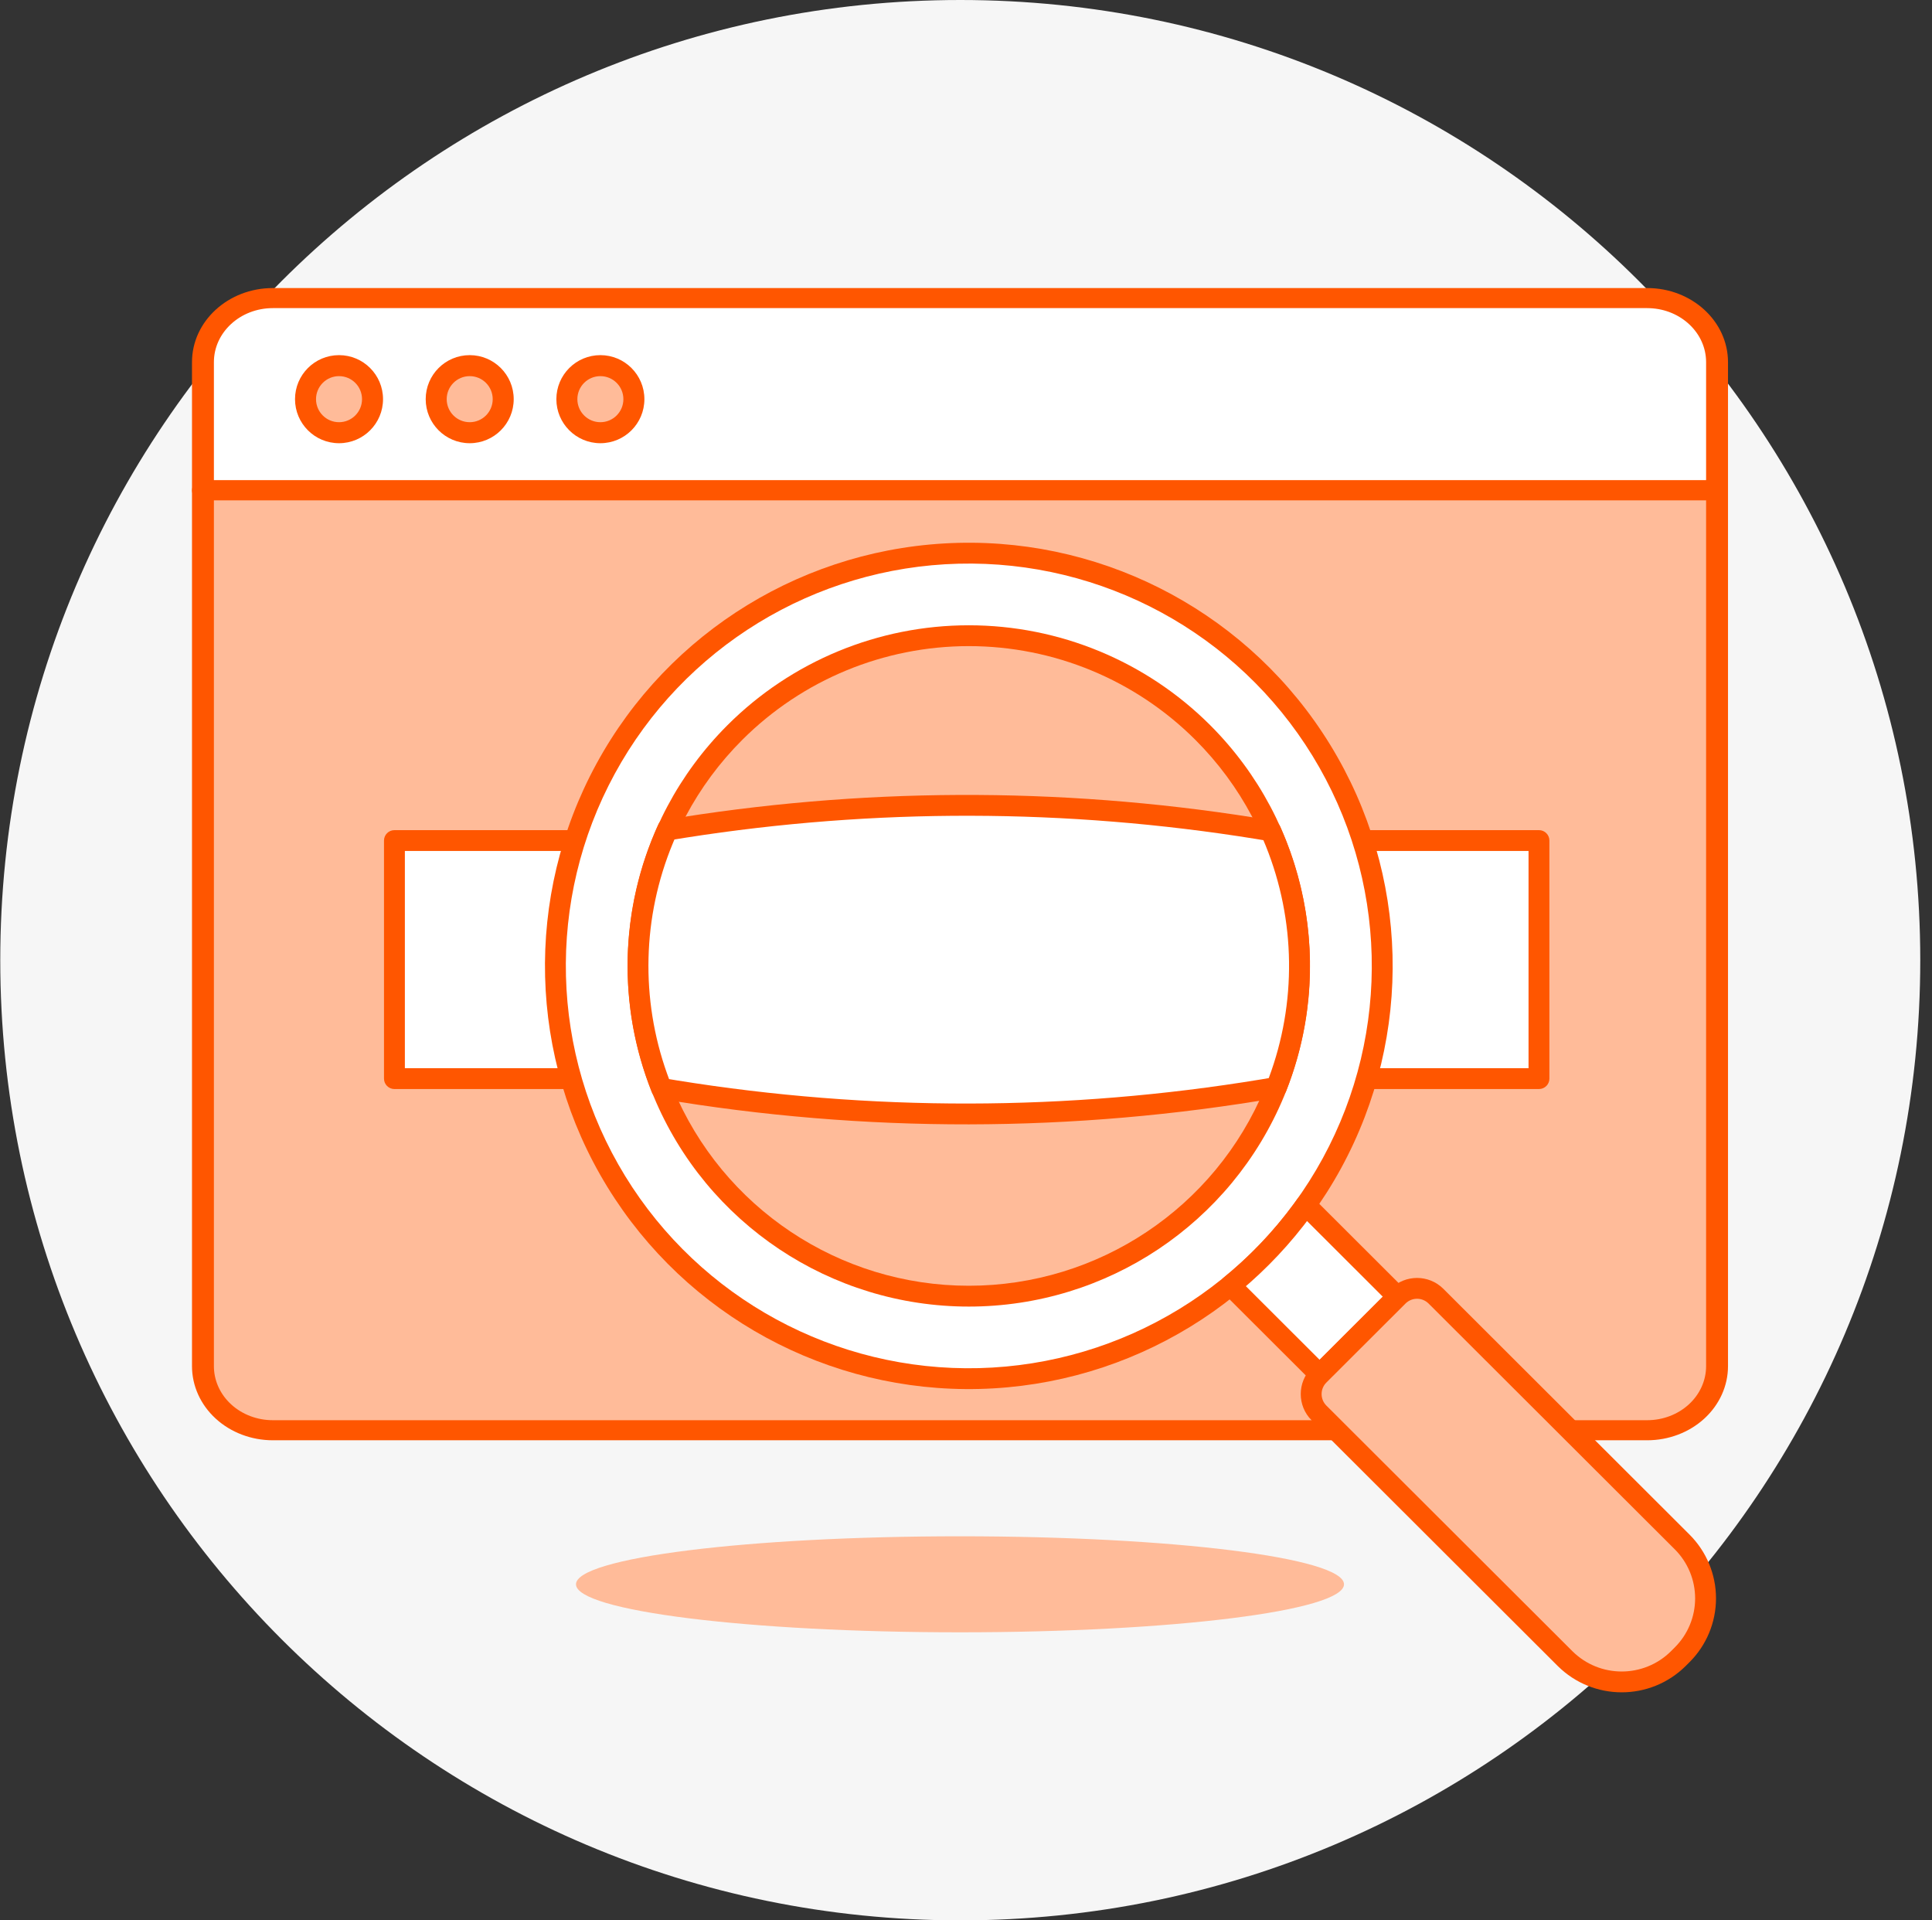
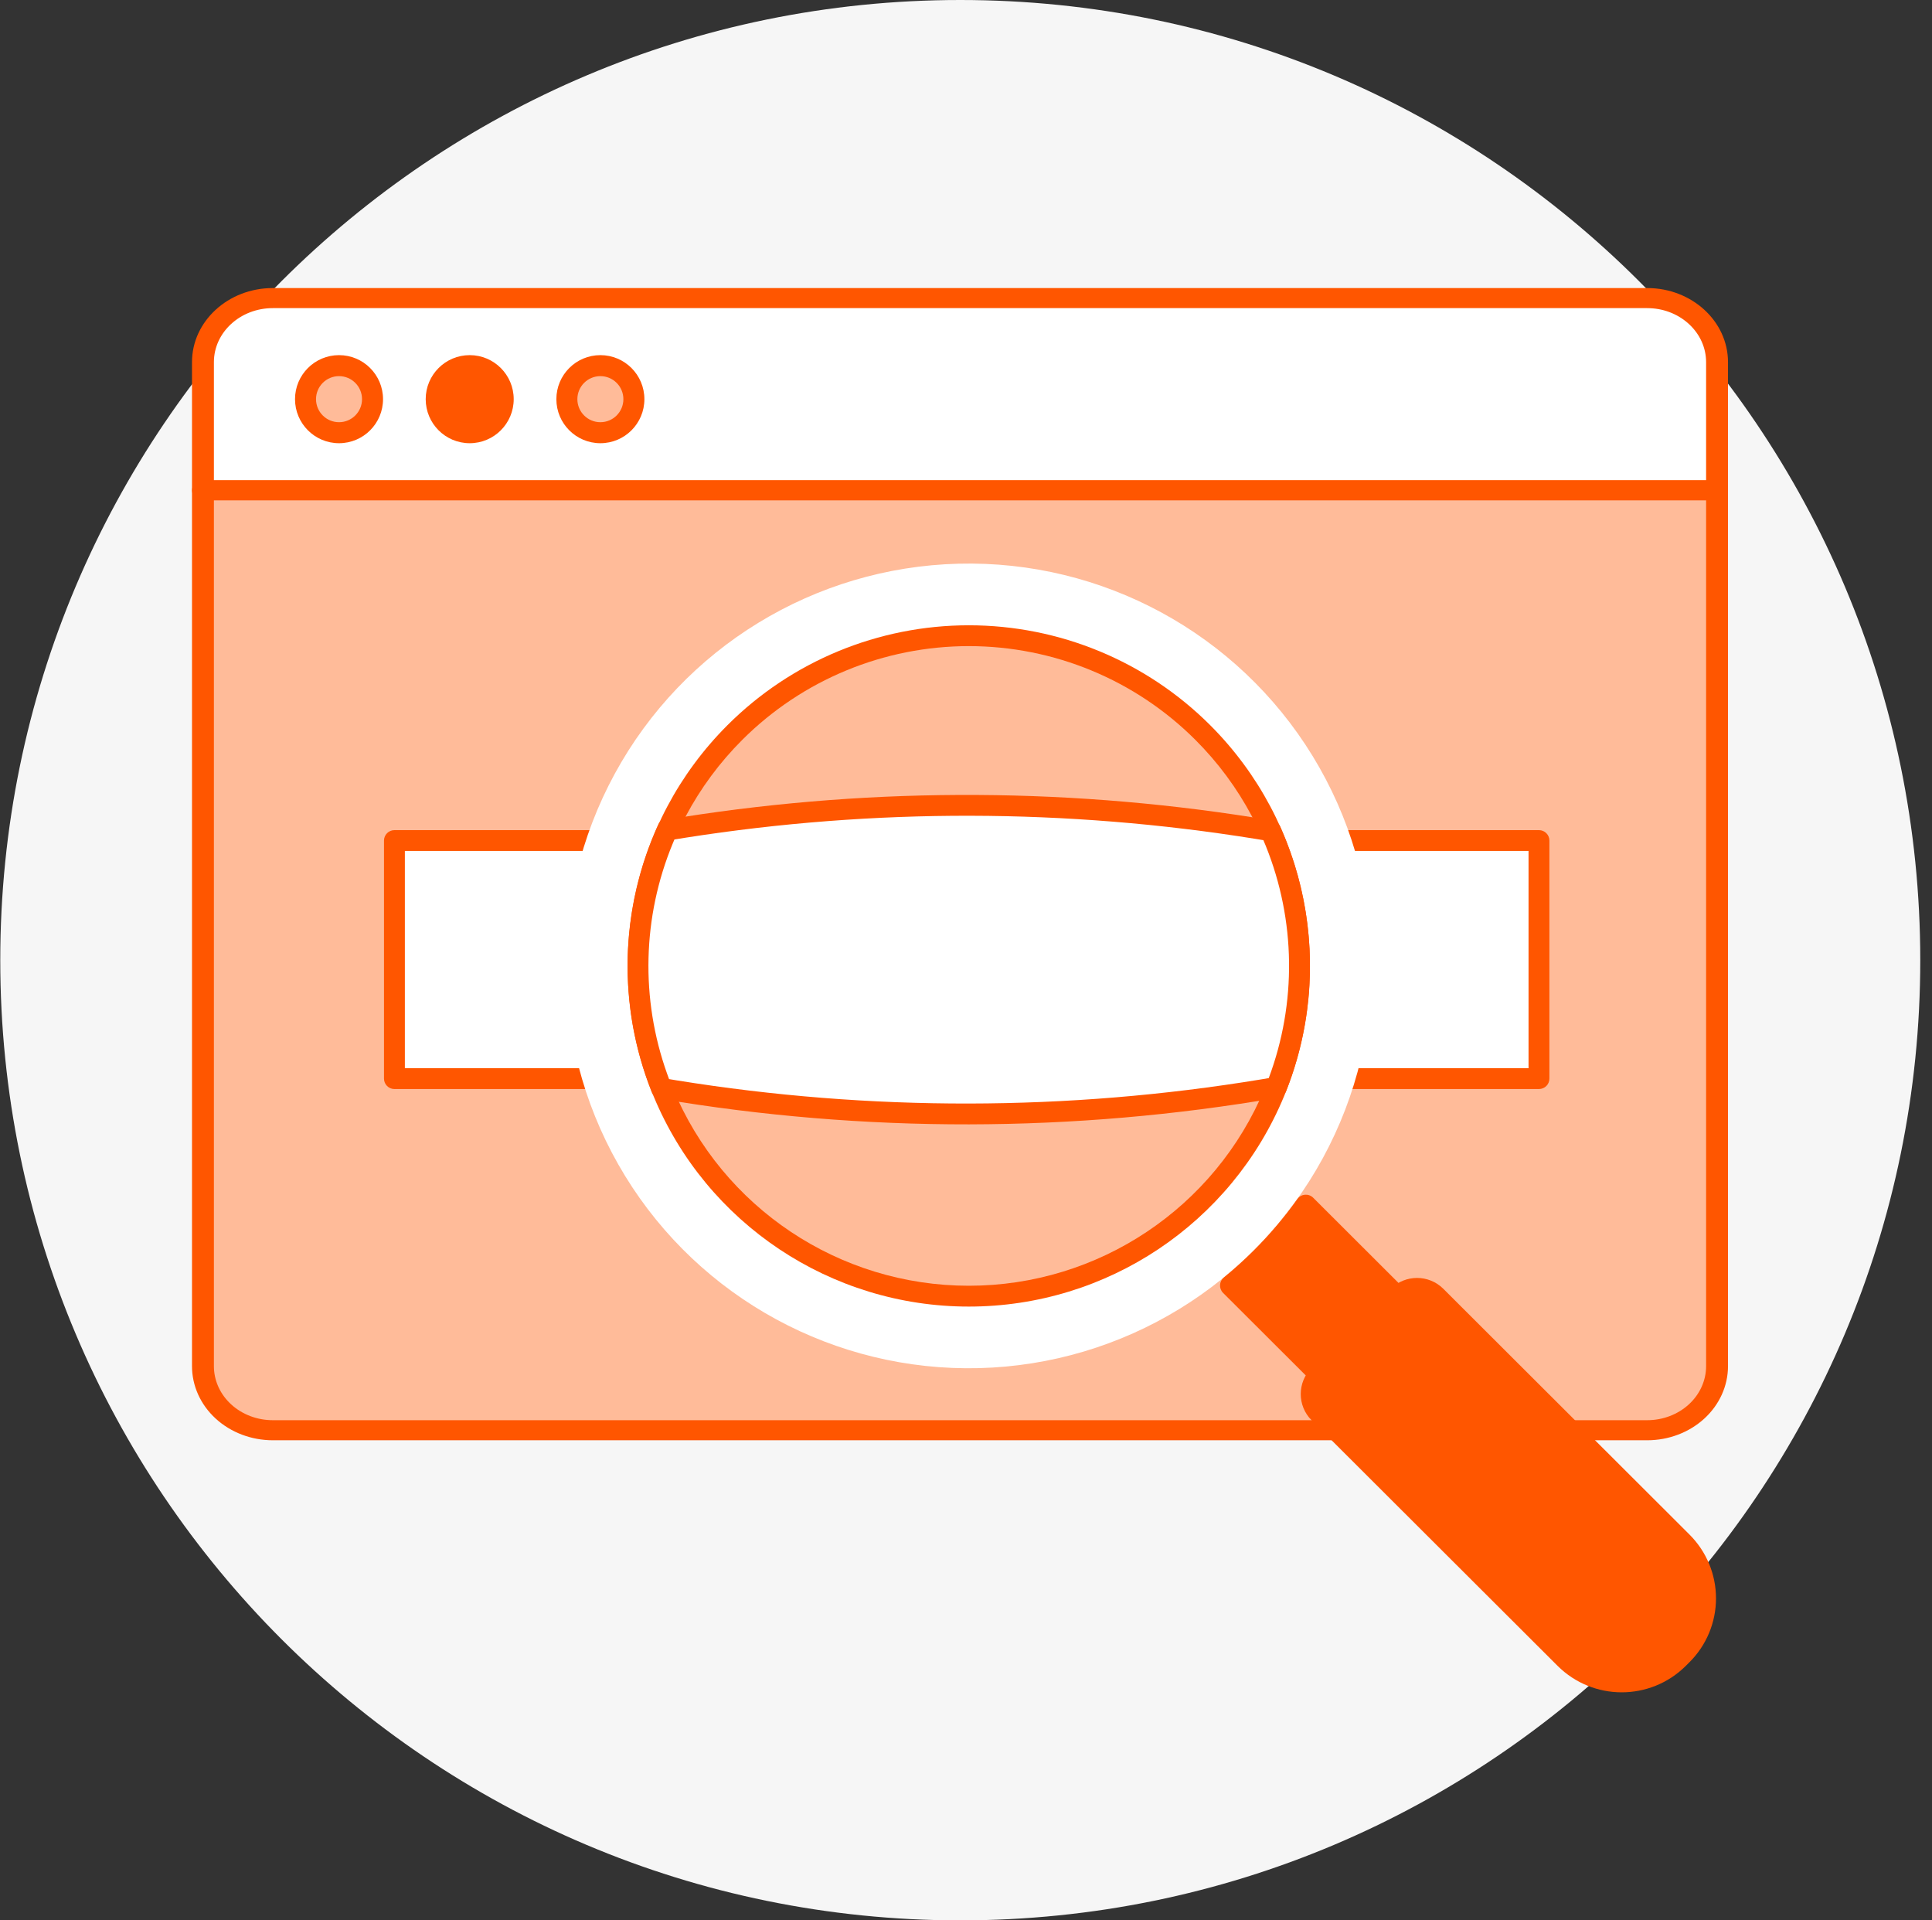
<svg xmlns="http://www.w3.org/2000/svg" width="161" height="160" viewBox="0 0 161 160" fill="none">
  <rect x="0" y="0" width="161" height="160" fill="#333333" stroke="none" />
  <path d="M0.022 80C0.022 124.183 35.839 160 80.022 160C124.205 160 160.022 124.183 160.022 80C160.022 35.817 124.205 0 80.022 0C35.839 0 0.022 35.817 0.022 80Z" fill="#F6F6F6" />
-   <path d="M48 132C48 134.209 62.327 136 80 136C97.673 136 112 134.209 112 132C112 129.791 97.673 128 80 128C62.327 128 48 129.791 48 132Z" fill="#FFBB99" />
  <path d="M137.264 24H22.736C19.016 24 16 26.765 16 30.175V40.854C16 41.316 16.409 41.69 16.912 41.69H143.088C143.591 41.69 144 41.316 144 40.854V30.175C144 26.765 140.984 24 137.264 24Z" fill="#FF5600" />
  <path d="M137.264 25.672L137.489 25.677C140.097 25.784 142.175 27.757 142.175 30.175V40.017H17.825V30.175C17.825 27.688 20.024 25.672 22.736 25.672H137.264Z" fill="white" />
  <path d="M143.088 40.018H16.912C16.409 40.018 16 40.392 16 40.854V113.825C16 115.463 16.709 117.034 17.972 118.192C19.235 119.35 20.949 120 22.736 120H137.264C139.051 120 140.765 119.35 142.028 118.192C143.291 117.034 144 115.463 144 113.825V40.854C144 40.392 143.591 40.018 143.088 40.018Z" fill="#FF5600" />
  <path d="M17.825 41.689H142.175V113.825C142.175 115.02 141.658 116.165 140.737 117.01C139.816 117.854 138.567 118.328 137.264 118.328H22.736C21.433 118.328 20.184 117.854 19.263 117.01L19.084 116.837C18.276 116.013 17.825 114.94 17.825 113.825V41.689Z" fill="#FFBB99" />
  <path d="M28.252 29.589C26.227 29.589 24.585 31.232 24.585 33.258C24.585 35.284 26.227 36.927 28.252 36.927C30.278 36.927 31.919 35.284 31.919 33.258C31.919 31.232 30.278 29.589 28.252 29.589Z" fill="#FF5600" />
  <path d="M28.252 31.339C29.311 31.339 30.169 32.198 30.169 33.258C30.169 34.318 29.311 35.177 28.252 35.177C27.193 35.177 26.335 34.318 26.335 33.258C26.335 32.198 27.193 31.339 28.252 31.339Z" fill="#FFBB99" />
  <path d="M39.142 29.589C37.116 29.589 35.475 31.232 35.475 33.258C35.475 35.284 37.116 36.927 39.142 36.927C41.167 36.927 42.809 35.284 42.809 33.258C42.809 31.232 41.167 29.589 39.142 29.589Z" fill="#FF5600" />
-   <path d="M39.142 31.339C40.201 31.339 41.059 32.198 41.059 33.258C41.059 34.318 40.201 35.177 39.142 35.177C38.083 35.177 37.225 34.318 37.225 33.258C37.225 32.198 38.083 31.339 39.142 31.339Z" fill="#FFBB99" />
  <path d="M50.032 29.589C48.006 29.589 46.364 31.232 46.364 33.258C46.364 35.284 48.006 36.927 50.032 36.927C52.057 36.927 53.699 35.284 53.699 33.258C53.699 31.232 52.057 29.589 50.032 29.589Z" fill="#FF5600" />
  <path d="M50.032 31.339C51.09 31.339 51.949 32.198 51.949 33.258C51.949 34.318 51.09 35.177 50.032 35.177C48.973 35.177 48.114 34.318 48.114 33.258C48.114 32.198 48.973 31.339 50.032 31.339Z" fill="#FFBB99" />
  <path d="M128.247 69.165H32.869C32.389 69.165 32 69.554 32 70.033V89.868C32 90.348 32.389 90.736 32.869 90.736H128.247C128.728 90.736 129.117 90.348 129.117 89.868V70.033C129.117 69.554 128.728 69.165 128.247 69.165Z" fill="#FF5600" />
  <path d="M127.378 70.9V89H33.739V70.9H127.378Z" fill="white" />
-   <path d="M49.705 63.634C43.677 74.701 44.02 88.137 50.607 98.881C57.194 109.626 69.022 116.046 81.637 115.724C94.252 115.403 105.736 108.387 111.764 97.321C117.793 86.255 117.449 72.819 110.862 62.074C104.275 51.33 92.447 44.909 79.832 45.231C67.217 45.553 55.733 52.568 49.705 63.634Z" fill="#FF5600" />
  <path d="M79.877 46.966C91.87 46.66 103.117 52.764 109.379 62.98C115.641 73.196 115.968 85.97 110.237 96.492C104.506 107.013 93.586 113.683 81.593 113.989C69.599 114.295 58.352 108.191 52.09 97.975C45.828 87.76 45.501 74.985 51.232 64.464C56.964 53.942 67.883 47.272 79.877 46.966Z" fill="white" />
  <path d="M80.735 52.097C73.195 52.097 65.963 55.088 60.632 60.41C52.5 68.527 50.067 80.735 54.468 91.34C58.868 101.946 69.236 108.861 80.735 108.861C92.235 108.861 102.602 101.946 107.003 91.34C111.403 80.735 108.971 68.527 100.839 60.41C95.507 55.088 88.276 52.097 80.735 52.097Z" fill="#FF5600" />
  <path d="M80.735 53.833C87.814 53.833 94.604 56.64 99.609 61.638C107.244 69.258 109.528 80.719 105.396 90.676C101.265 100.633 91.532 107.125 80.735 107.125C69.939 107.125 60.206 100.633 56.074 90.676C51.943 80.719 54.227 69.258 61.861 61.638C66.867 56.64 73.656 53.833 80.735 53.833Z" fill="#FFBB99" />
  <path d="M108.11 99.903C107.022 101.428 105.808 102.859 104.482 104.183C103.679 104.984 102.849 105.734 101.989 106.435C101.591 106.76 101.56 107.358 101.924 107.721L109.352 115.135C109.691 115.474 110.242 115.474 110.581 115.135L117.077 108.651C117.416 108.312 117.416 107.763 117.077 107.424L109.433 99.793C109.053 99.414 108.422 99.466 108.11 99.903Z" fill="#FF5600" />
-   <path d="M108.918 101.733L115.233 108.038L109.967 113.295L103.822 107.161L104.16 106.869C104.688 106.402 105.205 105.915 105.711 105.41C106.757 104.367 107.736 103.259 108.643 102.094L108.918 101.733Z" fill="white" />
  <path d="M115.901 107.374L109.298 113.966C108.095 115.175 108.095 117.124 109.296 118.331L129.809 138.805C132.761 141.731 137.522 141.731 140.472 138.807L140.784 138.496C142.202 137.087 143 135.171 143 133.172C143 131.173 142.202 129.257 140.783 127.847L120.272 107.374C119.063 106.175 117.111 106.175 115.901 107.374Z" fill="#FF5600" />
-   <path d="M118.936 108.507L119.045 108.604L139.555 129.076C140.648 130.161 141.261 131.635 141.261 133.172C141.261 134.709 140.648 136.183 139.556 137.267L139.245 137.578C136.975 139.828 133.308 139.828 131.036 137.576L110.528 117.106C110.002 116.577 110.002 115.721 110.53 115.191L117.129 108.604C117.623 108.114 118.403 108.081 118.936 108.507Z" fill="#FFBB99" />
  <path d="M56.835 68.084C73.14 65.523 89.756 65.618 106.036 68.366C106.323 68.415 106.566 68.603 106.685 68.868C109.808 75.854 109.983 83.8 107.173 90.917C107.061 91.199 106.811 91.402 106.512 91.454C89.463 94.392 72.038 94.421 54.979 91.539C54.68 91.489 54.429 91.286 54.316 91.004C51.445 83.799 51.642 75.737 54.861 68.68C55.045 68.277 55.499 68.082 55.911 68.211L55.95 68.225L56.835 68.084Z" fill="#FF5600" />
  <path d="M104.623 69.892C88.897 67.359 72.868 67.326 57.132 69.794L56.203 69.943L56.058 70.288C53.533 76.399 53.367 83.23 55.59 89.456L55.755 89.908L56.394 90.014C72.525 92.614 88.971 92.587 105.092 89.933L105.729 89.825C108.07 83.568 107.978 76.67 105.485 70.487L105.282 70.001L104.623 69.892Z" fill="white" />
</svg>